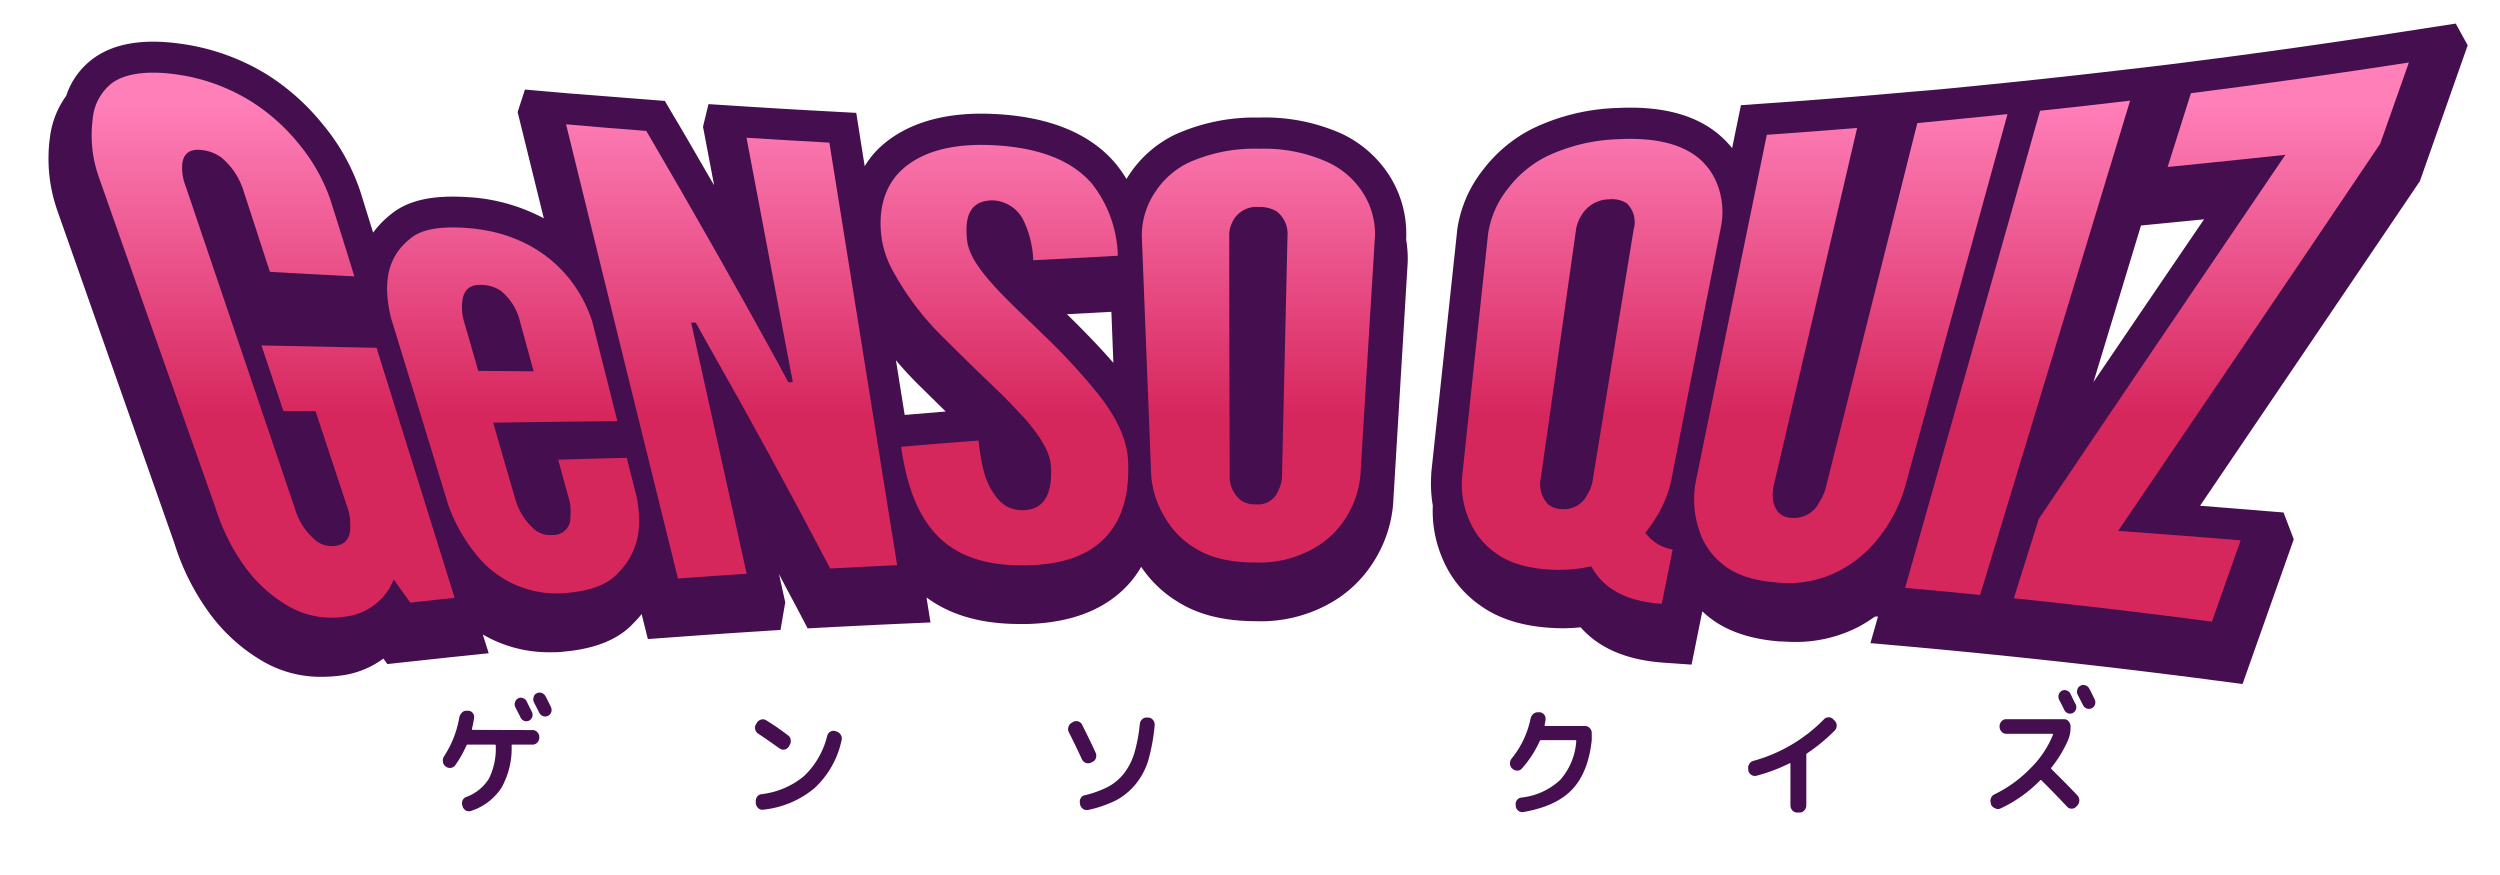
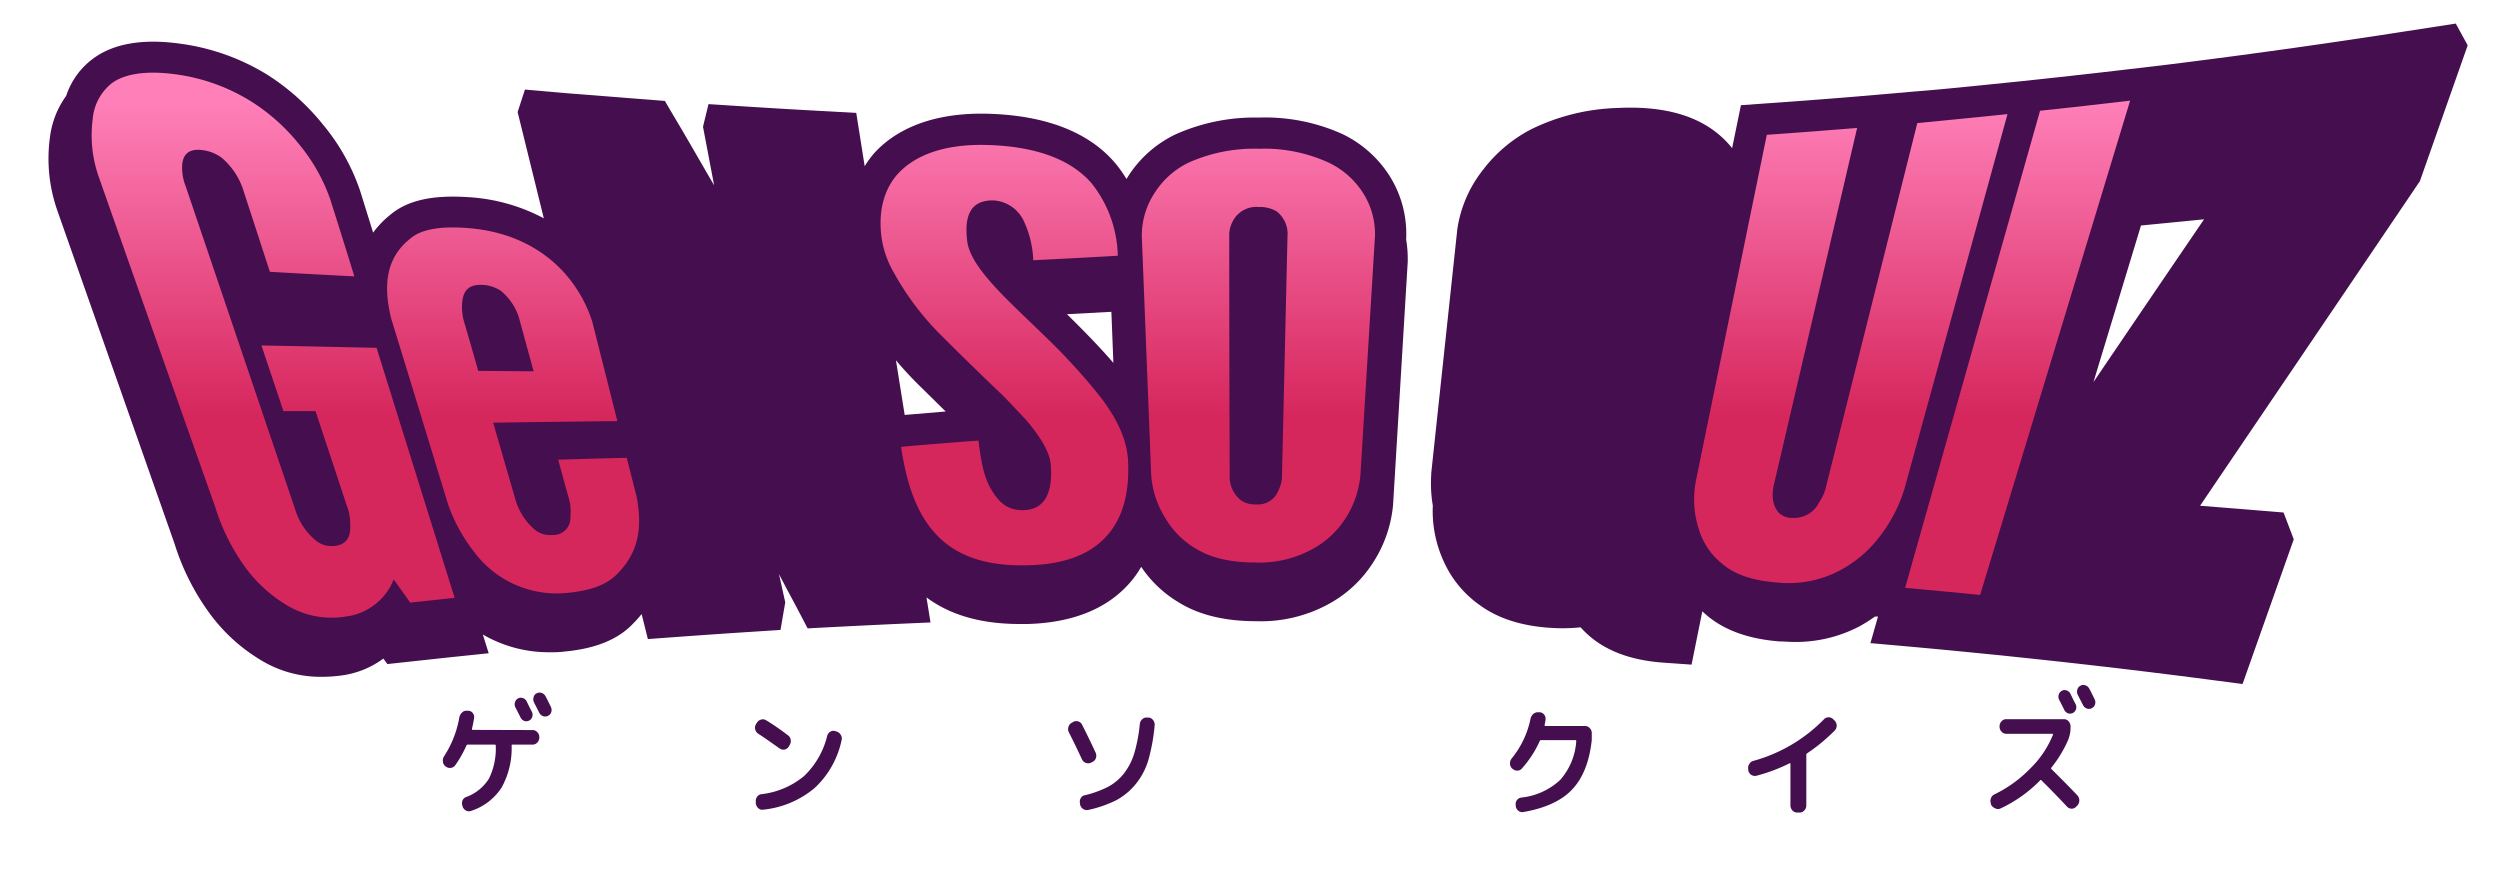
<svg xmlns="http://www.w3.org/2000/svg" xmlns:xlink="http://www.w3.org/1999/xlink" viewBox="0 0 400 140">
  <defs>
    <style>.cls-1{fill:#440e4f;}.cls-2{fill:url(#名称未設定グラデーション_149);}.cls-3{fill:url(#名称未設定グラデーション_149-2);}.cls-4{fill:url(#名称未設定グラデーション_149-3);}.cls-5{fill:url(#名称未設定グラデーション_149-4);}.cls-6{fill:url(#名称未設定グラデーション_149-5);}.cls-7{fill:url(#名称未設定グラデーション_149-6);}.cls-8{fill:url(#名称未設定グラデーション_149-7);}.cls-9{fill:url(#名称未設定グラデーション_149-8);}.cls-10{fill:url(#名称未設定グラデーション_149-9);}</style>
    <linearGradient id="名称未設定グラデーション_149" x1="43.69" y1="16.65" x2="43.69" y2="82.95" gradientUnits="userSpaceOnUse">
      <stop offset="0" stop-color="#ff7fb8" />
      <stop offset="0.75" stop-color="#d6275d" />
    </linearGradient>
    <linearGradient id="名称未設定グラデーション_149-2" x1="82.09" y1="16.65" x2="82.09" y2="82.95" xlink:href="#名称未設定グラデーション_149" />
    <linearGradient id="名称未設定グラデーション_149-3" x1="117.05" y1="16.65" x2="117.05" y2="82.95" xlink:href="#名称未設定グラデーション_149" />
    <linearGradient id="名称未設定グラデーション_149-4" x1="160.7" y1="16.65" x2="160.7" y2="82.95" xlink:href="#名称未設定グラデーション_149" />
    <linearGradient id="名称未設定グラデーション_149-5" x1="201.34" y1="16.65" x2="201.34" y2="82.95" xlink:href="#名称未設定グラデーション_149" />
    <linearGradient id="名称未設定グラデーション_149-6" x1="254.72" y1="16.65" x2="254.72" y2="82.95" xlink:href="#名称未設定グラデーション_149" />
    <linearGradient id="名称未設定グラデーション_149-7" x1="296.14" y1="16.65" x2="296.14" y2="82.95" xlink:href="#名称未設定グラデーション_149" />
    <linearGradient id="名称未設定グラデーション_149-8" x1="322.8" y1="16.65" x2="322.8" y2="82.95" xlink:href="#名称未設定グラデーション_149" />
    <linearGradient id="名称未設定グラデーション_149-9" x1="353.82" y1="16.65" x2="353.82" y2="82.95" xlink:href="#名称未設定グラデーション_149" />
  </defs>
  <g id="アートボード2">
    <path class="cls-1" d="M225,38v-.25A17.31,17.31,0,0,0,222.24,28a18.34,18.34,0,0,0-7.47-6.56,30.08,30.08,0,0,0-13.3-2.63A31,31,0,0,0,188,21.54a18.42,18.42,0,0,0-7.4,6.52c-.13.19-.24.39-.36.58a21.22,21.22,0,0,0-1.77-2.5c-4.29-5.06-11.26-7.73-20.7-7.95-9.67-.18-14.94,3.19-17.67,6.07l-.06.06a15.12,15.12,0,0,0-1.69,2.28L137,18.06l-4-.22c-4.39-.23-8.83-.49-13.21-.77l-6.43-.41-.88,3.62,1.78,9.37C112.12,26,110,22.24,107.7,18.4l-1.32-2.25-2.61-.21c-4.22-.32-8.53-.68-12.78-1l-7-.61-1.17,3.6,4.19,17a29.34,29.34,0,0,0-12.16-3.39c-5.74-.37-9.68.53-12.41,2.83a15,15,0,0,0-2.74,2.85l-2.11-6.79-.06-.16a33.25,33.25,0,0,0-5.88-10.37A36.52,36.52,0,0,0,42.84,12,35.47,35.47,0,0,0,28.91,7c-5.83-.83-10.45-.1-13.72,2.17a12.07,12.07,0,0,0-4.6,6.17A14.21,14.21,0,0,0,8,21.91,25.1,25.1,0,0,0,9.16,33.65L27.93,87A38,38,0,0,0,33.51,98.1a27.89,27.89,0,0,0,8,7.38,18.37,18.37,0,0,0,10,2.81,22.74,22.74,0,0,0,2.93-.19,14.47,14.47,0,0,0,6.9-2.73l.64.88,2.93-.32,7.14-.77,6.14-.64-.94-3a21,21,0,0,0,10.7,2.84c.77,0,1.55,0,2.34-.11,5-.46,8.61-1.94,11-4.47a17.67,17.67,0,0,0,1.37-1.53l1,4,4.25-.31c3.7-.27,7.39-.53,11.09-.77l5.88-.38.76-4.42-1-4.52c1,1.95,2.06,3.89,3.08,5.82l1.5,2.87,3.24-.17q5.38-.28,10.77-.53l5.65-.25-.64-4c3.85,2.85,8.78,4.25,14.92,4.25.41,0,.82,0,1.24,0,7.56-.21,13.25-2.64,16.89-7.21a16,16,0,0,0,1.3-1.94,18.83,18.83,0,0,0,6.14,5.77c3.16,1.93,7.22,2.91,12.07,2.93h.11a22.6,22.6,0,0,0,11.88-2.86,19.36,19.36,0,0,0,6.8-6.36,20.37,20.37,0,0,0,3.3-9.37l2.35-38.95v-.25a18.81,18.81,0,0,0-.26-3.29ZM144.75,66.39l-1.4-8.75q1.67,2,3.62,3.93l4.34,4.27Zm26-16.12,7.07-.38.32,8.17C175.78,55.33,173.13,52.65,170.71,50.27Z" />
    <path class="cls-1" d="M392.92,3.77l-8.27,1.28c-11.49,1.79-23.18,3.44-34.72,4.9l-3.18.4v0l-6.52.77c-4.76.56-9.59,1.1-14.35,1.61l-2.64.28-2.54.26c-4.78.48-9.62,1-14.38,1.37l-9.59.83c-4.76.39-9.6.76-14.39,1.09l-3.79.27-1.41,6.87A15.54,15.54,0,0,0,272,19.53c-3.44-1.77-7.91-2.53-13.27-2.25a33.57,33.57,0,0,0-13.59,3.33,22.88,22.88,0,0,0-7.83,6.53,20,20,0,0,0-4.13,9.45L229,75.68l0,.22a21.33,21.33,0,0,0,.25,5,19.31,19.31,0,0,0,1.78,9,17.07,17.07,0,0,0,5.85,7c3,2.17,7,3.38,11.86,3.59a27.54,27.54,0,0,0,4.16-.12c3,3.39,7.43,5.25,13.32,5.66l4.43.31,1.72-8.53c.19.18.38.36.59.53,2.83,2.47,6.8,3.91,11.79,4.29.75,0,1.49.08,2.22.08a21.92,21.92,0,0,0,10.48-2.46A26.61,26.61,0,0,0,300,98.65l.48,0-1.21,4.25,6.07.54q6,.54,12.07,1.15l2.74.27,2.73.29c10.59,1.1,21.31,2.37,31.87,3.76l4.06.53L367,86.29,365.37,82l-6.46-.53-6.9-.55,8-11.81q12.89-19,26.81-39.59l.36-.53,7.65-21.74Zm-58,57.47,7.64-25.16,6.24-.61,3.85-.38Q343.48,48.55,334.88,61.24Z" />
    <path class="cls-2" d="M43.18,43.49,39,30.65a11.38,11.38,0,0,0-3.54-5.42A6.55,6.55,0,0,0,32.24,24c-2.47-.28-3.09,1.22-3.1,2.68a8,8,0,0,0,.56,3.1L47.19,81.39a10.31,10.31,0,0,0,3.53,5.24,4,4,0,0,0,2.7.73c2.15-.18,2.72-1.63,2.61-3.37a7.88,7.88,0,0,0-.55-3.1q-2.49-7.56-5-15.11l-5.13,0q-1.76-5.26-3.52-10.51l18.42.38q6.25,20,12.49,40l-7.1.77L63,92.71a9.52,9.52,0,0,1-7.72,5.94,13.82,13.82,0,0,1-9.54-1.91,22.67,22.67,0,0,1-6.52-6,33.11,33.11,0,0,1-4.78-9.61Q25.1,54.75,15.83,28.38a20,20,0,0,1-1-9.31A8.17,8.17,0,0,1,18,13.23c2-1.4,5.37-2,10.17-1.33a30.41,30.41,0,0,1,12,4.32A31.11,31.11,0,0,1,47.79,23a28.68,28.68,0,0,1,5.05,8.89Q54.78,38,56.7,44.22,49.93,43.88,43.18,43.49Z" />
    <path class="cls-3" d="M100.28,73.25l1.59,6.28c1,5.3.1,9.07-3.14,12.32-1.61,1.68-4.18,2.64-7.84,3a16.45,16.45,0,0,1-15-6.51,26.47,26.47,0,0,1-4.2-7.65Q67.14,65.78,62.57,50.9c-1.39-5.72-.56-9.84,3.08-12.73,1.69-1.46,4.68-2,8.91-1.7,8.34.55,13.53,4.41,16.43,8a21.57,21.57,0,0,1,3.79,7.06q2,7.92,4,15.85-9.95.1-19.87.25,1.8,6.24,3.61,12.48a10.08,10.08,0,0,0,3.25,4.81,4,4,0,0,0,2.62.68,2.74,2.74,0,0,0,2.87-3A7.33,7.33,0,0,0,91,79.7q-.86-3.08-1.69-6.15Q94.77,73.38,100.28,73.25ZM76.52,59.34l8.86.07-2.16-7.89a9.07,9.07,0,0,0-3.1-5,5.79,5.79,0,0,0-3-.94c-2.38-.1-3,1.21-3.17,2.76a9.06,9.06,0,0,0,.23,2.91C75,54,75.75,56.65,76.52,59.34Z" />
-     <path class="cls-4" d="M113.15,54.9l-1.83-3.28-.74,0q4.44,20.08,8.89,40.18c-3.67.23-7.35.49-11,.76q-9-36.33-17.9-72.67,6.42.57,12.84,1.06,11.13,19,21,37c.58,1.07,1.15,2.14,1.71,3.2h.73l-7.41-39.11q6.63.42,13.26.78,5.41,33.81,10.84,67.61-5.36.24-10.71.53Q123.62,73.34,113.15,54.9Z" />
    <path class="cls-5" d="M143.75,27.71c2.65-2.79,7.1-4.66,13.95-4.52,8.73.2,14,2.69,17,6.19a19.33,19.33,0,0,1,4.15,11.54c-4.52.26-9,.49-13.53.72a16.09,16.09,0,0,0-1.59-6.44,5.73,5.73,0,0,0-4.87-3.14c-3.67,0-4.56,2.56-4.12,6.43.26,2.25,1.93,4.61,4.22,7.15s5.17,5.17,8,7.94a98.3,98.3,0,0,1,9.16,10c2.5,3.28,4.19,6.63,4.37,10.16.21,4.34-.52,8.4-2.94,11.45s-6.39,5.07-12.95,5.25c-7.67.23-12.31-1.94-15.33-5.51s-4.34-8.41-5.1-13.44q6.18-.54,12.39-1c.32,2.8.77,5.59,1.93,7.64s2.59,3.55,5.22,3.5c3.65-.07,4.76-3.11,4.41-7.3-.18-2.14-1.8-4.62-4-7.2-1.19-1.25-2.41-2.59-3.75-3.93-2.82-2.69-6-5.76-9.36-9.13a44.33,44.33,0,0,1-8-10.46,15.39,15.39,0,0,1-1.93-5.41C140.53,34.47,141.11,30.58,143.75,27.71Z" />
-     <path class="cls-6" d="M217.67,76a15.3,15.3,0,0,1-2.47,7.06,14.31,14.31,0,0,1-5.08,4.72A17.65,17.65,0,0,1,200.79,90c-4,0-7.13-.79-9.4-2.19A13.59,13.59,0,0,1,186.52,83,15,15,0,0,1,184.19,76l-1.5-38.21a12.4,12.4,0,0,1,2.1-7,13.25,13.25,0,0,1,5.45-4.8,25.77,25.77,0,0,1,11.25-2.19A24.73,24.73,0,0,1,212.55,26,13.28,13.28,0,0,1,218,30.74a12.2,12.2,0,0,1,2,7Q218.82,56.87,217.67,76ZM206,37.82a4.57,4.57,0,0,0-1.74-4,5.28,5.28,0,0,0-2.87-.7,4.23,4.23,0,0,0-4.2,2.39,4.75,4.75,0,0,0-.51,2.37q0,19.06.07,38.12A4.86,4.86,0,0,0,198.48,80a3.85,3.85,0,0,0,2.4.7,3.53,3.53,0,0,0,3.72-2.36,4.91,4.91,0,0,0,.52-2.38Q205.56,56.89,206,37.82Z" />
-     <path class="cls-7" d="M267.39,76.9a18.67,18.67,0,0,1-2.08,5.33,22.42,22.42,0,0,1-2.05,3,6.66,6.66,0,0,0,4.37,2.68q-.87,4.35-1.75,8.7c-6.68-.47-9.65-3.08-11.29-6a23.94,23.94,0,0,1-6.15.55c-4-.17-7-1.11-9.06-2.63a11.84,11.84,0,0,1-4.16-5,14.28,14.28,0,0,1-1.28-7.22Q236,56.8,238.1,37.37a15.1,15.1,0,0,1,3.14-7.16,17.83,17.83,0,0,1,6.16-5.16A28.71,28.71,0,0,1,259,22.27c4.83-.25,8.3.46,10.72,1.7a10.14,10.14,0,0,1,4.75,4.82,12.2,12.2,0,0,1,.92,7.32Q271.37,56.5,267.39,76.9Zm-6-40.23a4.16,4.16,0,0,0-1.13-4.16,4.46,4.46,0,0,0-2.77-.62A5.2,5.2,0,0,0,253,34.51a5.75,5.75,0,0,0-.87,2.48q-2.79,19.71-5.59,39.43a4.66,4.66,0,0,0,1.13,4.24,3.39,3.39,0,0,0,2.29.79A4.08,4.08,0,0,0,254,79.07a5.89,5.89,0,0,0,.87-2.48Z" />
+     <path class="cls-6" d="M217.67,76a15.3,15.3,0,0,1-2.47,7.06,14.31,14.31,0,0,1-5.08,4.72A17.65,17.65,0,0,1,200.79,90c-4,0-7.13-.79-9.4-2.19A13.59,13.59,0,0,1,186.52,83,15,15,0,0,1,184.19,76l-1.5-38.21a12.4,12.4,0,0,1,2.1-7,13.25,13.25,0,0,1,5.45-4.8,25.77,25.77,0,0,1,11.25-2.19A24.73,24.73,0,0,1,212.55,26,13.28,13.28,0,0,1,218,30.74a12.2,12.2,0,0,1,2,7ZM206,37.82a4.57,4.57,0,0,0-1.74-4,5.28,5.28,0,0,0-2.87-.7,4.23,4.23,0,0,0-4.2,2.39,4.75,4.75,0,0,0-.51,2.37q0,19.06.07,38.12A4.86,4.86,0,0,0,198.48,80a3.85,3.85,0,0,0,2.4.7,3.53,3.53,0,0,0,3.72-2.36,4.91,4.91,0,0,0,.52-2.38Q205.56,56.89,206,37.82Z" />
    <path class="cls-8" d="M321.2,18.26,304.72,78.18a23.8,23.8,0,0,1-4.3,8.08,19.19,19.19,0,0,1-6.3,5.14,17.5,17.5,0,0,1-9.88,1.79c-4-.3-6.9-1.39-8.8-3.07a11.22,11.22,0,0,1-3.62-5.42,15.48,15.48,0,0,1-.49-7.69Q277,49.29,282.69,21.57q7.23-.51,14.45-1.1Q290.5,48.94,283.86,77.4c-.48,2-.22,3.43.67,4.56a3,3,0,0,0,2.22.9,4.46,4.46,0,0,0,4.32-2.5,7.32,7.32,0,0,0,1.14-2.67q7.28-29,14.56-58Q314,19,321.2,18.26Z" />
    <path class="cls-9" d="M326.41,17.72q7.2-.76,14.41-1.62l-24,79.09q-6-.6-12-1.13Q315.59,55.89,326.41,17.72Z" />
-     <path class="cls-10" d="M326.19,83.05c12.29-18.27,25.44-37.61,39.47-58.28q-9.42,1-18.84,1.95,1.86-5.91,3.73-11.81Q368,12.7,385.42,10l-4.59,13C366,45.06,352,65.61,338.9,84.94q9.81.7,19.6,1.52l-4.59,13q-15.81-2.08-31.69-3.74Q324.22,89.41,326.19,83.05Z" />
    <path class="cls-1" d="M85.23,116.81a1,1,0,0,1,.74.34,1.13,1.13,0,0,1,.32.8V118a1.16,1.16,0,0,1-.32.8,1,1,0,0,1-.74.34H82c-.09,0-.14,0-.14.16a12.91,12.91,0,0,1-1.6,6.7,9.15,9.15,0,0,1-4.82,3.72,1,1,0,0,1-.82,0A1.13,1.13,0,0,1,74,129l0-.06a1.2,1.2,0,0,1,0-.86,1,1,0,0,1,.6-.56,7.2,7.2,0,0,0,3.62-2.92,10.81,10.81,0,0,0,1.1-5.28c0-.12,0-.18-.16-.18H74.85a.21.21,0,0,0-.22.14,18.38,18.38,0,0,1-1.76,3.12,1.08,1.08,0,0,1-.7.46,1.06,1.06,0,0,1-.82-.2l-.08-.06a1,1,0,0,1-.4-.72,1.27,1.27,0,0,1,.16-.84,16.53,16.53,0,0,0,2.46-6.24,1.47,1.47,0,0,1,.44-.8.94.94,0,0,1,.78-.28l.24,0a.91.91,0,0,1,.7.38,1,1,0,0,1,.2.8c-.09.61-.21,1.18-.34,1.72,0,.1,0,.16.12.16Zm-1.94-2c-.17-.36-.45-.9-.82-1.62a1.06,1.06,0,0,1-.08-.8,1,1,0,0,1,.46-.62.9.9,0,0,1,.8-.08,1,1,0,0,1,.62.54c.09.18.23.46.4.82s.33.63.42.82a1.06,1.06,0,0,1,.08.8,1.07,1.07,0,0,1-.5.62,1,1,0,0,1-.78.06A1.06,1.06,0,0,1,83.29,114.79Zm2.56-3.86a.91.91,0,0,1,.8-.08,1.1,1.1,0,0,1,.64.54q.3.56.84,1.68a1.1,1.1,0,0,1,.08.82,1,1,0,0,1-.52.62,1,1,0,0,1-.78.06,1.07,1.07,0,0,1-.62-.54l-.42-.82-.42-.82a1.11,1.11,0,0,1-.08-.82A.91.91,0,0,1,85.85,110.93Z" />
    <path class="cls-1" d="M121.31,117.39a1.18,1.18,0,0,1-.48-.7,1.08,1.08,0,0,1,.14-.84l.14-.22a1.11,1.11,0,0,1,.68-.5.94.94,0,0,1,.8.12q1.66,1,3.48,2.4a1,1,0,0,1,.44.72,1.17,1.17,0,0,1-.18.86l-.14.24a1,1,0,0,1-.68.46,1,1,0,0,1-.8-.2C123.66,119,122.52,118.17,121.31,117.39Zm12.56-.34a1.17,1.17,0,0,1,.66.54,1.07,1.07,0,0,1,.12.86,14.5,14.5,0,0,1-4.32,7.64,15.16,15.16,0,0,1-8.24,3.46.91.91,0,0,1-.76-.24,1.19,1.19,0,0,1-.4-.76l0-.22a1.16,1.16,0,0,1,.2-.84,1,1,0,0,1,.7-.42,13,13,0,0,0,6.82-2.9,13.19,13.19,0,0,0,3.7-6.42,1.11,1.11,0,0,1,.5-.68.94.94,0,0,1,.78-.1Z" />
    <path class="cls-1" d="M173.11,121.49c-.69-1.5-1.39-2.94-2.1-4.34a1.11,1.11,0,0,1-.06-.84,1.09,1.09,0,0,1,.52-.66l.24-.14a1,1,0,0,1,.82-.08,1,1,0,0,1,.62.56q1.14,2.24,2.14,4.42a1.16,1.16,0,0,1,.06.86,1,1,0,0,1-.56.64l-.28.14a1,1,0,0,1-.8,0A1.1,1.1,0,0,1,173.11,121.49Zm10.66-6.68a1,1,0,0,1,.72.4,1.17,1.17,0,0,1,.26.8,30.75,30.75,0,0,1-1,5.56,11.09,11.09,0,0,1-2,3.84,10.39,10.39,0,0,1-3.1,2.6,19,19,0,0,1-4.54,1.58,1.06,1.06,0,0,1-.82-.16,1.19,1.19,0,0,1-.48-.72l0-.14a1.07,1.07,0,0,1,.1-.84.87.87,0,0,1,.62-.48,16.89,16.89,0,0,0,3.76-1.36,8.18,8.18,0,0,0,2.56-2.16,10.08,10.08,0,0,0,1.64-3.22,25.18,25.18,0,0,0,.88-4.66,1.14,1.14,0,0,1,.38-.76.94.94,0,0,1,.78-.28Z" />
    <path class="cls-1" d="M242,123l-.08-.06a1.1,1.1,0,0,1-.32-.78,1.27,1.27,0,0,1,.28-.82,14.63,14.63,0,0,0,3-6.32,1.38,1.38,0,0,1,.44-.78,1.11,1.11,0,0,1,.8-.28l.24,0a1,1,0,0,1,.72.4,1,1,0,0,1,.2.8c0,.18-.07.45-.14.8,0,.13,0,.2.1.2h6.38a1,1,0,0,1,.74.34,1.06,1.06,0,0,1,.32.78v1.14c-.37,3.44-1.41,6.06-3.12,7.88s-4.3,3-7.78,3.62a1,1,0,0,1-.82-.18,1.09,1.09,0,0,1-.44-.76l0-.12a1.06,1.06,0,0,1,.16-.8,1,1,0,0,1,.68-.44,10.8,10.8,0,0,0,6.28-2.84,10.4,10.4,0,0,0,2.56-6.2c0-.11,0-.16-.16-.16h-5.46a.21.21,0,0,0-.22.14,17,17,0,0,1-2.84,4.38.91.91,0,0,1-.72.36A1.13,1.13,0,0,1,242,123Z" />
    <path class="cls-1" d="M279.73,123.31l0-.2a1.08,1.08,0,0,1,.14-.84,1,1,0,0,1,.64-.52,25.09,25.09,0,0,0,11.32-6.66,1,1,0,0,1,.76-.32,1,1,0,0,1,.74.32l.22.22a1.13,1.13,0,0,1,.32.8,1.1,1.1,0,0,1-.32.78,28.46,28.46,0,0,1-4.44,3.66.25.25,0,0,0-.1.24,1.3,1.3,0,0,1,0,.28v7.8a1.16,1.16,0,0,1-.32.8,1,1,0,0,1-.74.34h-.42a1,1,0,0,1-.74-.34,1.16,1.16,0,0,1-.32-.8v-6.64c0-.12-.05-.16-.14-.1a27.64,27.64,0,0,1-5.34,2,1.09,1.09,0,0,1-.8-.16A1.11,1.11,0,0,1,279.73,123.31Z" />
    <path class="cls-1" d="M318.55,128.71l0-.14a1.16,1.16,0,0,1,0-.84,1,1,0,0,1,.54-.62,20.29,20.29,0,0,0,5.78-4.18,15.8,15.8,0,0,0,3.6-5.36c.05-.11,0-.16-.08-.16h-7.4a1,1,0,0,1-.74-.34,1.16,1.16,0,0,1-.32-.8v-.06a1.13,1.13,0,0,1,.32-.8.94.94,0,0,1,.74-.34h9.26a.92.92,0,0,1,.72.34,1.22,1.22,0,0,1,.32.8v.06a5.36,5.36,0,0,1-.42,2.2,20,20,0,0,1-2.64,4.34.15.15,0,0,0,0,.24q2.58,2.55,4.16,4.22a1.15,1.15,0,0,1,.3.8,1.19,1.19,0,0,1-.3.8l-.18.18a1,1,0,0,1-.74.34,1,1,0,0,1-.74-.32q-2-2.14-4.08-4.2c-.09-.1-.17-.1-.24,0a21.75,21.75,0,0,1-6.32,4.48.91.91,0,0,1-.82,0A1.29,1.29,0,0,1,318.55,128.71Zm11.74-15.12c-.17-.36-.45-.9-.82-1.62a1.06,1.06,0,0,1-.08-.8,1,1,0,0,1,.46-.62.9.9,0,0,1,.8-.08,1,1,0,0,1,.62.54c.09.18.23.46.4.82s.33.63.42.82a1.06,1.06,0,0,1,.08.8,1.07,1.07,0,0,1-.5.62,1,1,0,0,1-.78.06A1.06,1.06,0,0,1,330.29,113.59Zm2.56-3.86a.91.91,0,0,1,.8-.08,1.1,1.1,0,0,1,.64.54q.3.56.84,1.68a1.1,1.1,0,0,1,.08.82,1,1,0,0,1-.52.62,1,1,0,0,1-.78.06,1.07,1.07,0,0,1-.62-.54l-.42-.82-.42-.82a1.11,1.11,0,0,1-.08-.82A.91.91,0,0,1,332.85,109.73Z" />
  </g>
</svg>